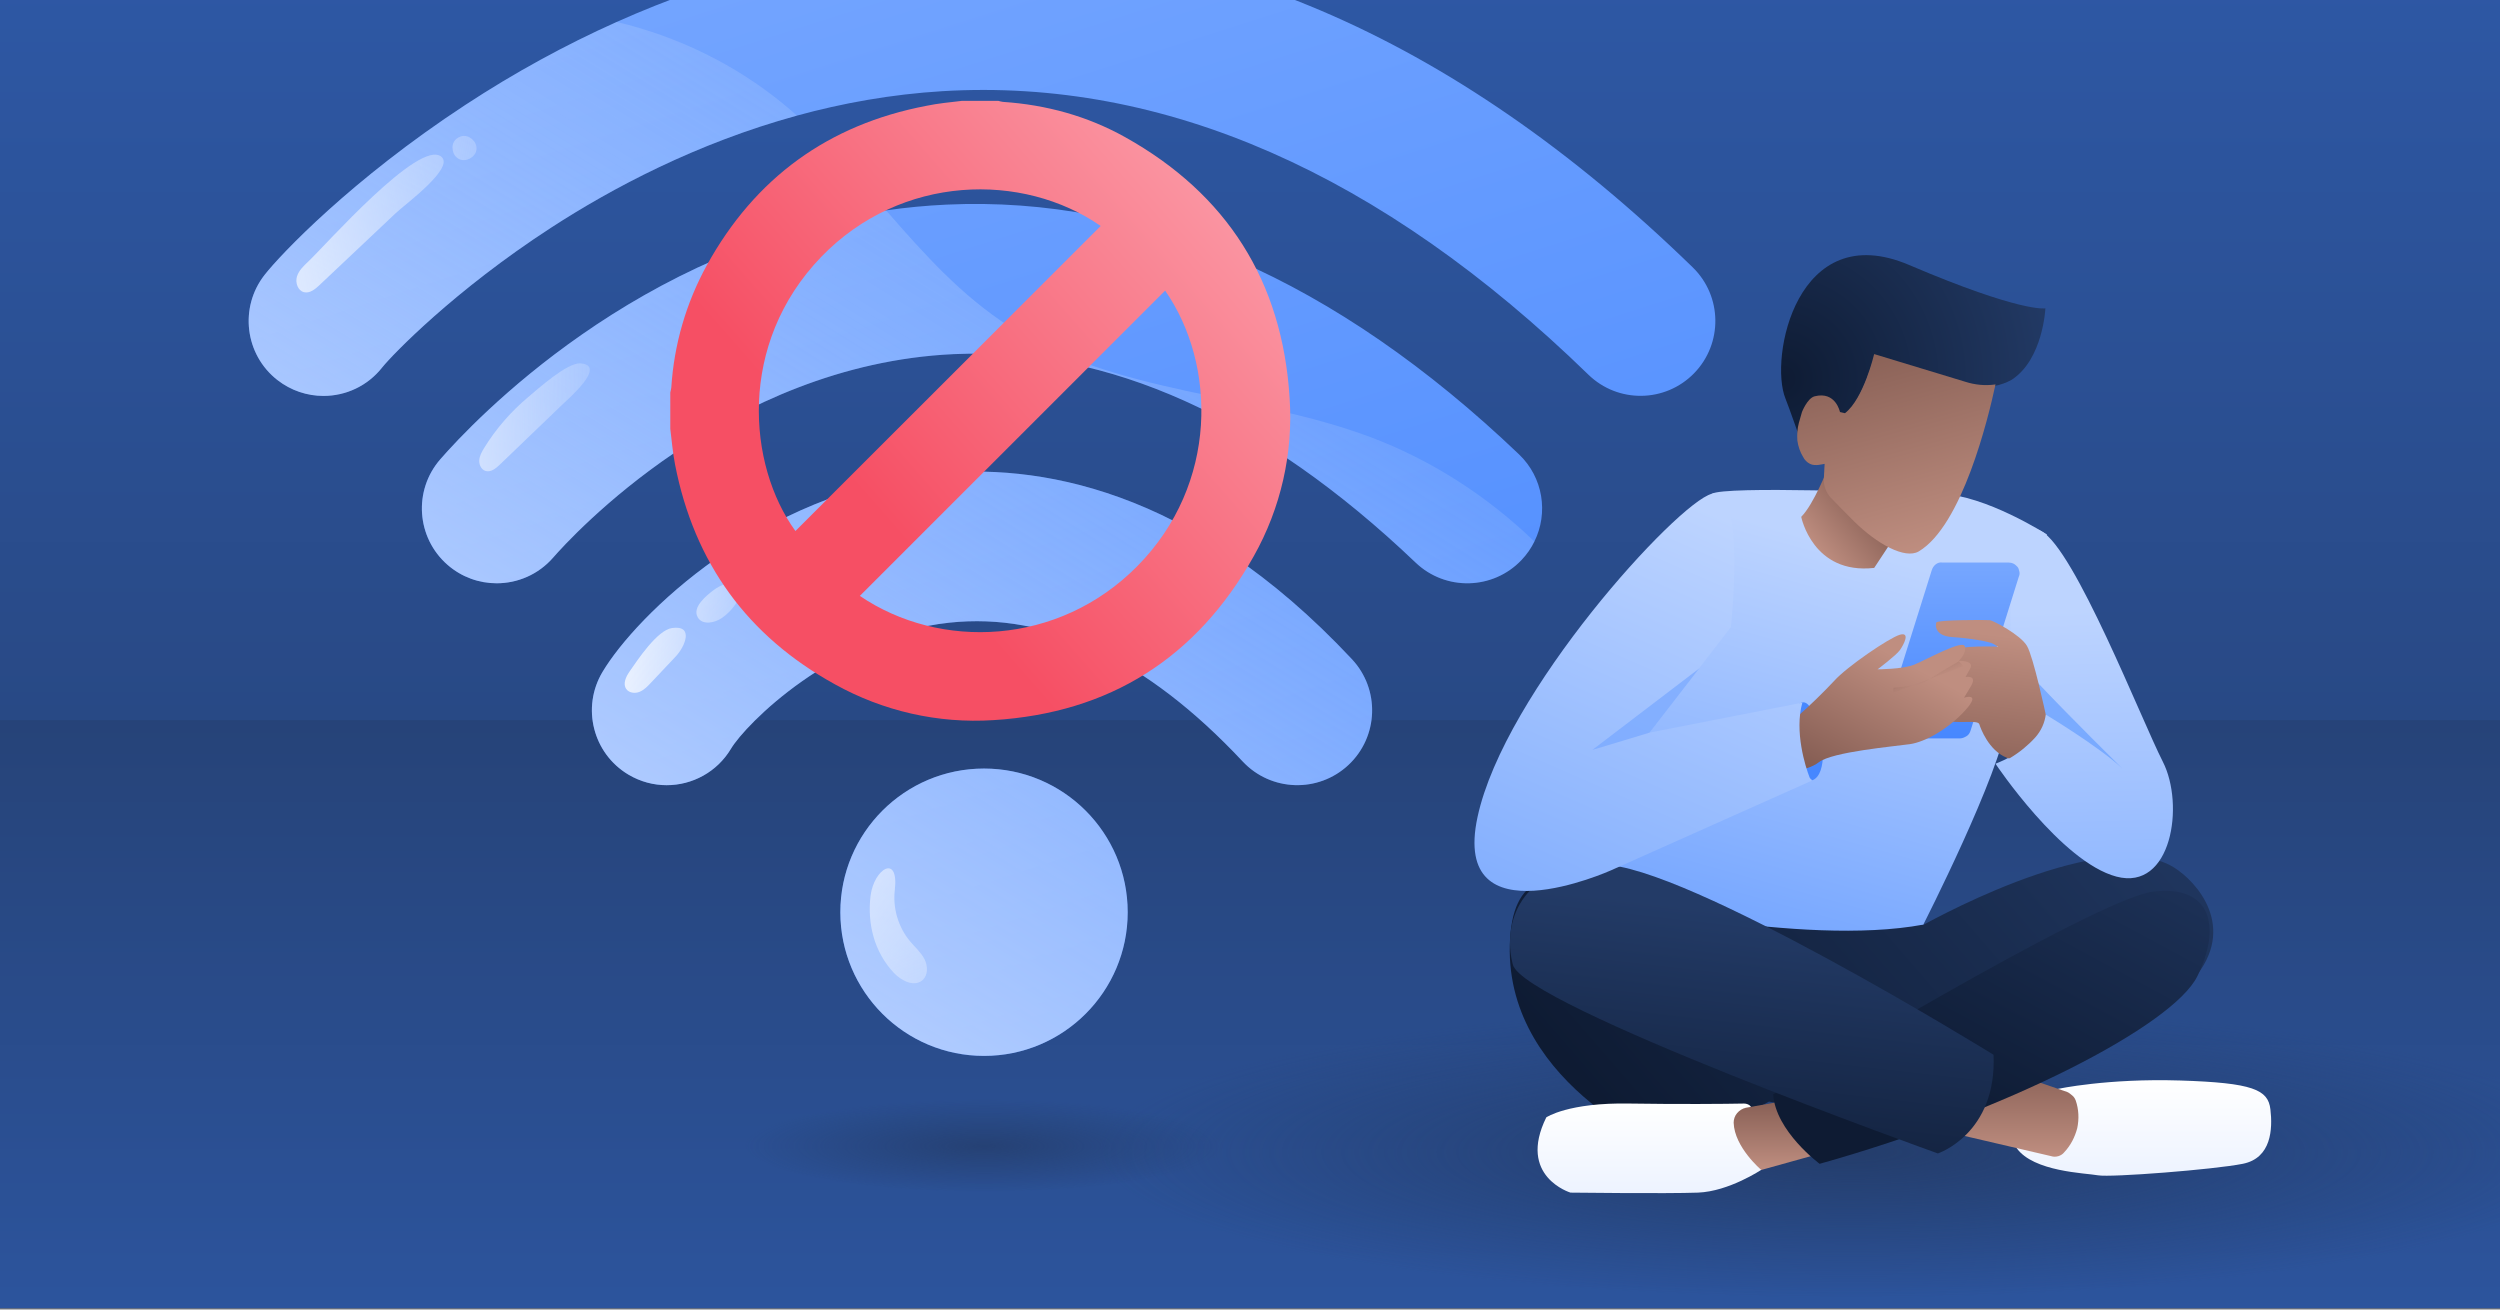
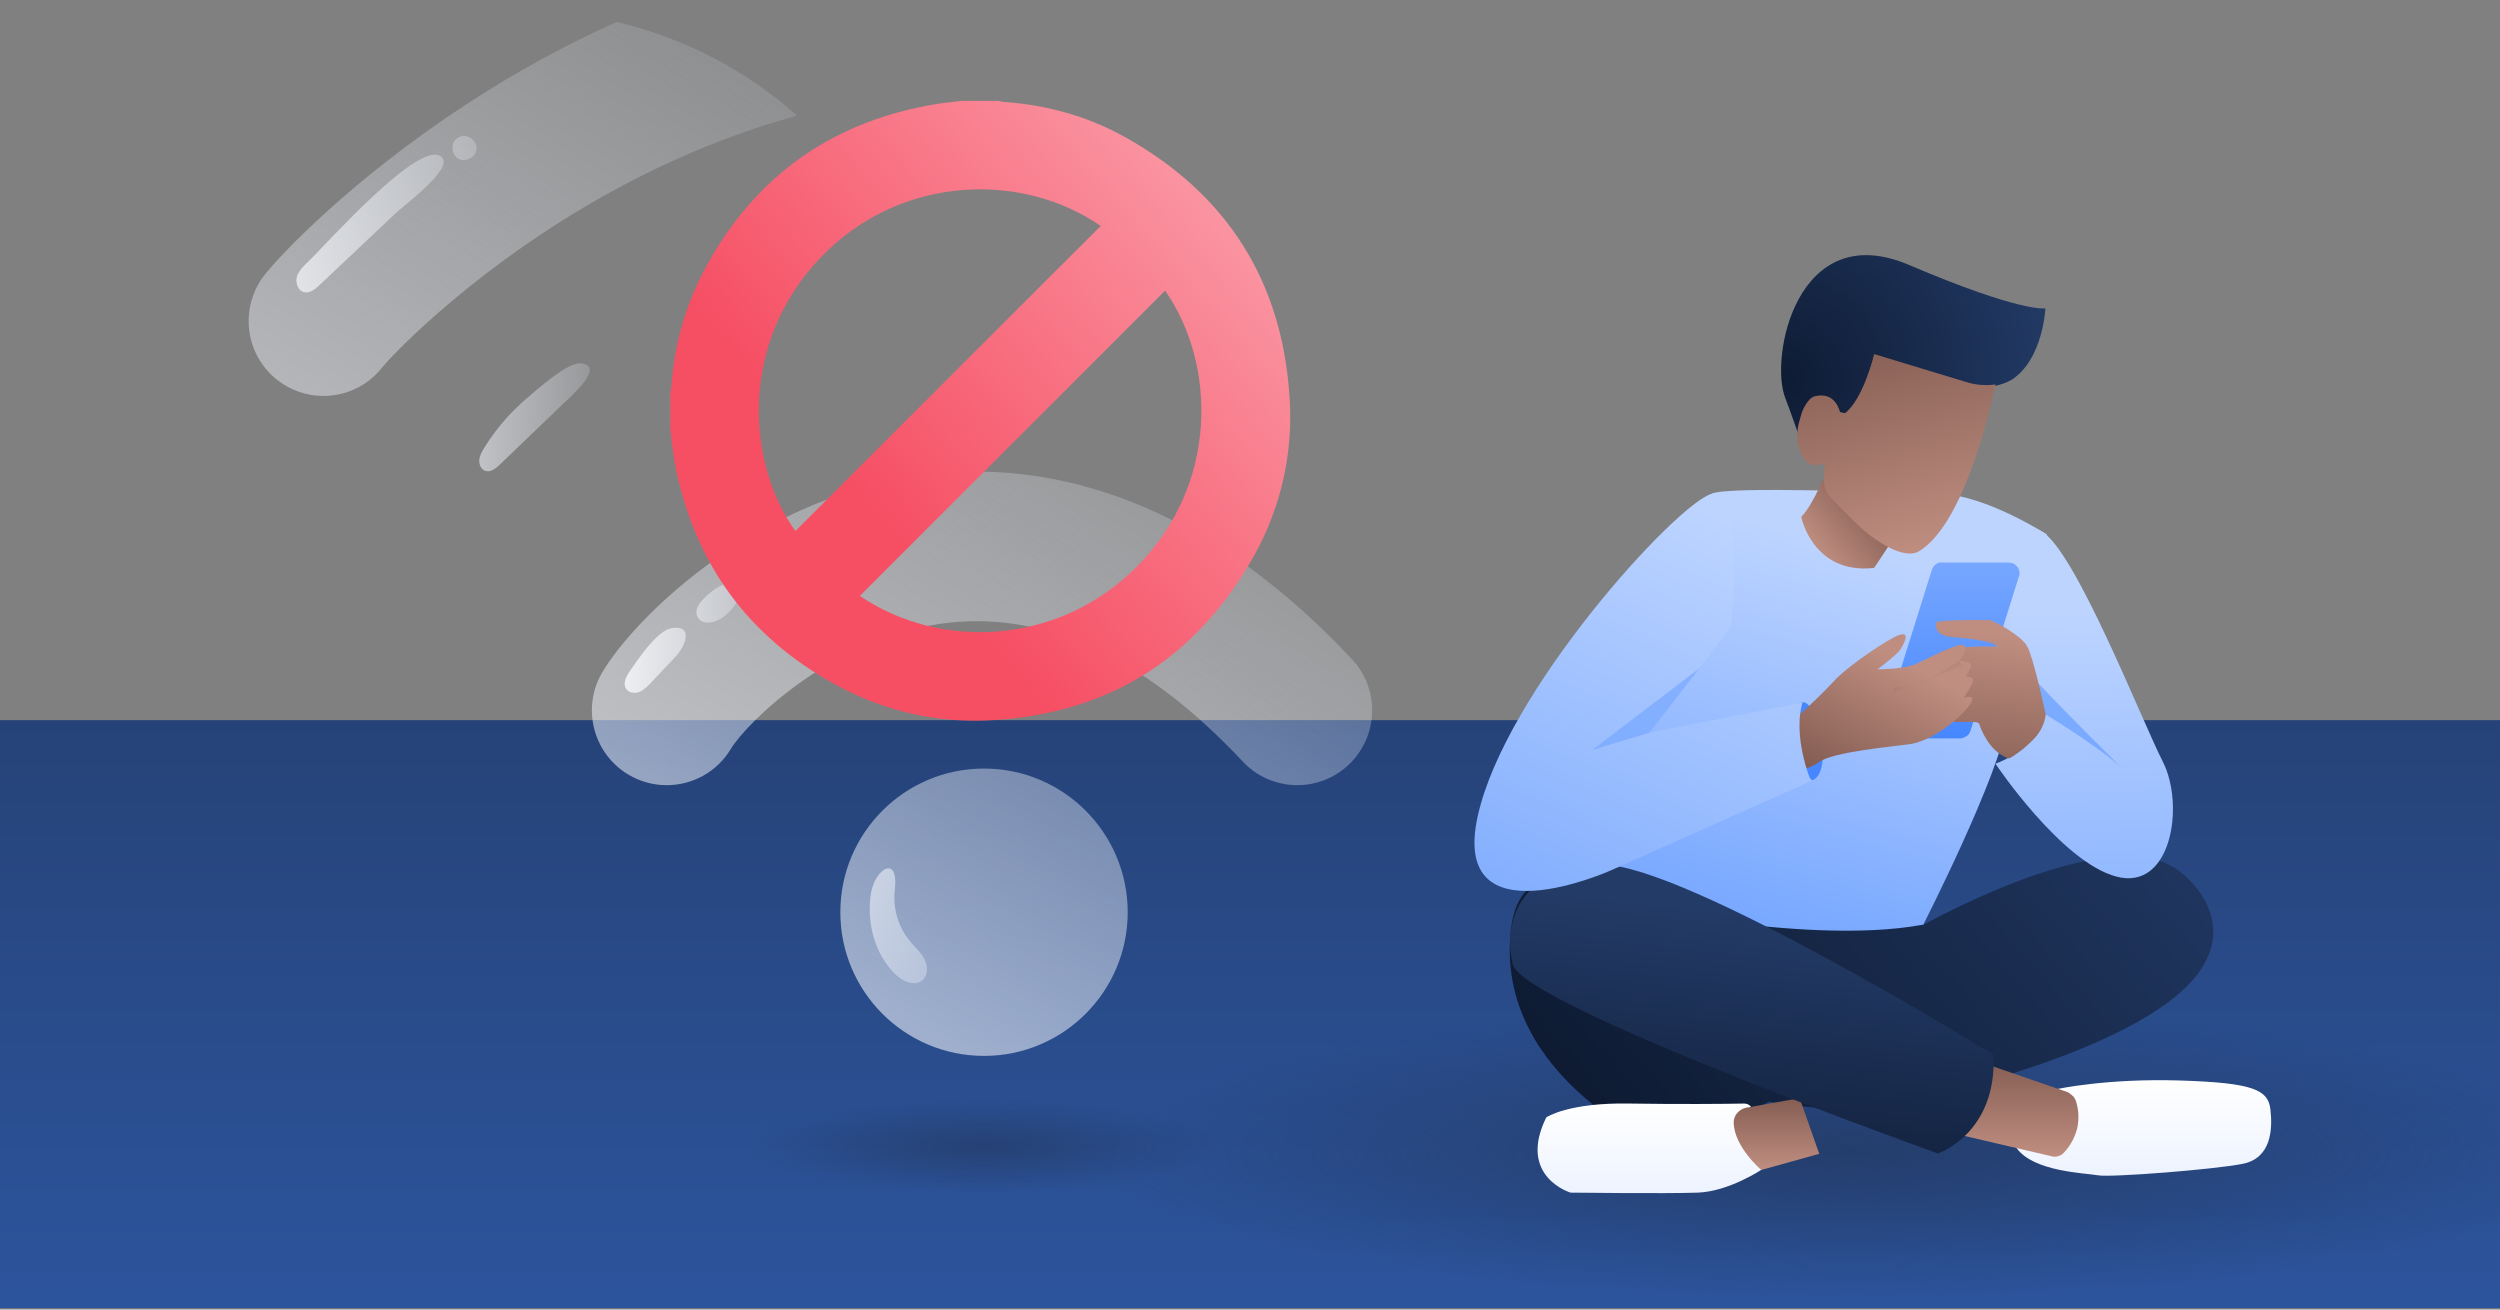
<svg xmlns="http://www.w3.org/2000/svg" xmlns:xlink="http://www.w3.org/1999/xlink" enable-background="new 0 0 945 495" viewBox="0 0 945 495">
  <rect x="0" y="0" width="945" height="495" fill="#808080" stroke="none" />
  <defs>
    <path id="SVGID_1_" d="M-.43-.5H945.43V494.5H-.43Z" />
    <clipPath id="SVGID_00000090253462147110347740000008628987251627243965_">
      <use xlink:href="#SVGID_1_" />
    </clipPath>
    <clipPath id="SVGID_00000057111867372569891420000012032988058385890958_">
      <use xlink:href="#SVGID_00000078043875309731412240000009824784664713688733_" />
    </clipPath>
    <linearGradient id="lg1">
      <stop offset="0" stop-color="#305eb2" />
      <stop offset="1" stop-color="#233b67" />
    </linearGradient>
    <linearGradient id="SVGID_00000088845452977565800210000011060246946121428407_" gradientUnits="userSpaceOnUse" x1="472.5" x2="472.5" xlink:href="#lg1" y1="-125.627" y2="535.156" />
    <linearGradient id="SVGID_00000163763842680219540430000007625224310357104768_" gradientUnits="userSpaceOnUse" x1="472.5" x2="472.5" xlink:href="#lg1" y1="623.938" y2="165.946" />
    <linearGradient id="lg2">
      <stop offset="0" stop-color="#77a7ff" />
      <stop offset="1" stop-color="#4687ff" />
    </linearGradient>
    <linearGradient id="SVGID_00000101070014681539572570000017431255619312322988_" gradientUnits="userSpaceOnUse" x1="310.185" x2="470.423" xlink:href="#lg2" y1="-69.824" y2="432.256" />
    <linearGradient id="lg3">
      <stop offset="0" stop-color="#ffffff" />
      <stop offset="1" stop-color="#edf3ff" stop-opacity="0" />
    </linearGradient>
    <linearGradient id="SVGID_00000122682154547815176230000010023869617866067359_" gradientUnits="userSpaceOnUse" x1="-43.065" x2="289.877" xlink:href="#lg3" y1="465.901" y2="-70.011" />
    <linearGradient id="SVGID_00000149362603814670129600000013228841225898115992_" gradientUnits="userSpaceOnUse" x1="202.104" x2="535.046" xlink:href="#lg3" y1="618.215" y2="82.303" />
    <linearGradient id="SVGID_00000110437943713961370630000006838922604632672401_" gradientUnits="userSpaceOnUse" x1="167.353" x2="500.296" xlink:href="#lg3" y1="596.626" y2="60.714" />
    <linearGradient id="SVGID_00000058579421807477215850000010684522293170097040_" gradientUnits="userSpaceOnUse" x1="133.147" x2="466.089" xlink:href="#lg3" y1="575.375" y2="39.463" />
    <linearGradient id="SVGID_00000115489381763601292520000005900909475612807300_" gradientUnits="userSpaceOnUse" x1="54.869" x2="227.126" xlink:href="#lg3" y1="98.688" y2="69.978" />
    <linearGradient id="SVGID_00000047757254426192890380000002349005990745380005_" gradientUnits="userSpaceOnUse" x1="51.195" x2="223.452" xlink:href="#lg3" y1="76.644" y2="47.934" />
    <linearGradient id="SVGID_00000084496759855034978580000013045551536295598492_" gradientUnits="userSpaceOnUse" x1="123.396" x2="249.585" xlink:href="#lg3" y1="157.346" y2="158.014" />
    <linearGradient id="SVGID_00000035494020456819281240000005918235721291203200_" gradientUnits="userSpaceOnUse" x1="219.468" x2="302.926" xlink:href="#lg3" y1="246.564" y2="255.466" />
    <linearGradient id="SVGID_00000180353001350545582230000009430354769581406643_" gradientUnits="userSpaceOnUse" x1="222.043" x2="305.501" xlink:href="#lg3" y1="222.429" y2="231.331" />
    <linearGradient id="SVGID_00000172399583241956301050000003392782987306525570_" gradientUnits="userSpaceOnUse" x1="264.035" x2="402.91" xlink:href="#lg3" y1="293.749" y2="397.014" />
    <linearGradient id="lg4">
      <stop offset="0" stop-color="#233b67" />
      <stop offset="1" stop-color="#233b67" stop-opacity="0" />
    </linearGradient>
    <radialGradient id="SVGID_00000130608305874777170620000012626792238124663937_" cx="-124.074" cy="-1121.393" gradientTransform="matrix(196.031 0 0 -38.389 25021.877 -42613.902)" gradientUnits="userSpaceOnUse" r="1.452" xlink:href="#lg4" />
    <linearGradient id="lg5">
      <stop offset="0" stop-color="#0e1b33" />
      <stop offset="1" stop-color="#233b67" />
    </linearGradient>
    <linearGradient id="SVGID_00000128487512388480758330000017709218930159197101_" gradientTransform="matrix(1 0 0 -1 0 -2795)" gradientUnits="userSpaceOnUse" x1="616.073" x2="821.436" xlink:href="#lg5" y1="-3223.992" y2="-3046.204" />
    <linearGradient id="lg6">
      <stop offset="0" stop-color="#ffffff" />
      <stop offset="1" stop-color="#edf3ff" />
    </linearGradient>
    <linearGradient id="SVGID_00000091717129772278296150000017181686921902424485_" gradientTransform="matrix(1 0 0 -1 0 -2795)" gradientUnits="userSpaceOnUse" x1="623.548" x2="623.548" xlink:href="#lg6" y1="-3212.11" y2="-3245.999" />
    <linearGradient id="SVGID_00000158715730499541072790000014165818845641896344_" gradientTransform="matrix(1 0 0 -1 0 -2795)" gradientUnits="userSpaceOnUse" x1="809.804" x2="809.804" xlink:href="#lg6" y1="-3203.304" y2="-3239.427" />
    <linearGradient id="lg7">
      <stop offset="0" stop-color="#855d53" />
      <stop offset="1" stop-color="#bf8e80" />
    </linearGradient>
    <linearGradient id="SVGID_00000110466639131307649010000013734801395451618451_" gradientTransform="matrix(1 0 0 -1 0 -2795)" gradientUnits="userSpaceOnUse" x1="762.134" x2="762.134" xlink:href="#lg7" y1="-3195.879" y2="-3232.235" />
    <linearGradient id="SVGID_00000173867305174190987840000011520918374304035730_" gradientTransform="matrix(1 0 0 -1 0 -2795)" gradientUnits="userSpaceOnUse" x1="671.495" x2="671.495" xlink:href="#lg7" y1="-3210.102" y2="-3237.242" />
    <linearGradient id="lg8">
      <stop offset="0" stop-color="#77a7ff" />
      <stop offset="1" stop-color="#bdd4ff" />
    </linearGradient>
    <linearGradient id="SVGID_00000065784305541054962280000012379937693671140994_" gradientTransform="matrix(1 0 0 -1 0 -2795)" gradientUnits="userSpaceOnUse" x1="666.98" x2="706.891" xlink:href="#lg8" y1="-3147.071" y2="-3004.115" />
    <linearGradient id="SVGID_00000085230179194479525580000001076857004608455313_" gradientTransform="matrix(1 0 0 -1 0 -2795)" gradientUnits="userSpaceOnUse" x1="790.462" x2="786.108" xlink:href="#lg8" y1="-3192.663" y2="-3025.761" />
    <linearGradient id="lg9">
      <stop offset="0" stop-color="#bf8e80" />
      <stop offset="1" stop-color="#855d53" />
    </linearGradient>
    <linearGradient id="SVGID_00000145759518663407821510000013798423825242130096_" gradientTransform="matrix(1 0 0 -1 0 -2795)" gradientUnits="userSpaceOnUse" x1="685.885" x2="708.38" xlink:href="#lg9" y1="-3002.425" y2="-2983.558" />
    <radialGradient id="SVGID_00000019678605095274959830000006223896937769657497_" cx="-128.524" cy="-1105.029" gradientTransform="matrix(69 -28.5 -28.5 -69 -21951.815 -79766.227)" gradientUnits="userSpaceOnUse" r="1.451" xlink:href="#lg5" />
    <linearGradient id="SVGID_00000114051491234291664910000003470483564868573601_" gradientTransform="matrix(1 0 0 -1 0 -2795)" gradientUnits="userSpaceOnUse" x1="708.441" x2="730.936" xlink:href="#lg7" y1="-2920.26" y2="-3002.985" />
    <linearGradient id="SVGID_00000003096319474817688130000008160583474793382311_" gradientTransform="matrix(1 0 0 -1 0 -2795)" gradientUnits="userSpaceOnUse" x1="737.53" x2="737.53" xlink:href="#lg2" y1="-3007.606" y2="-3074.113" />
    <linearGradient id="SVGID_00000015332824588313111660000002355426551879220112_" gradientTransform="matrix(1 0 0 -1 0 -2795)" gradientUnits="userSpaceOnUse" x1="754.178" x2="746.921" xlink:href="#lg9" y1="-3034.968" y2="-3093.021" />
    <linearGradient id="SVGID_00000137845576220671549340000014149678478229577646_" gradientTransform="matrix(1 0 0 -1 0 -2795)" gradientUnits="userSpaceOnUse" x1="735.094" x2="816.369" xlink:href="#lg5" y1="-3214.825" y2="-3063.887" />
    <linearGradient id="SVGID_00000049904983848317162480000013996914755224298930_" gradientTransform="matrix(1 0 0 -1 0 -2795)" gradientUnits="userSpaceOnUse" x1="652.806" x2="666.039" xlink:href="#lg5" y1="-3257.018" y2="-3140.56" />
    <linearGradient id="SVGID_00000020363944524971128360000007175745735019222155_" gradientTransform="matrix(1 0 0 -1 0 -2795)" gradientUnits="userSpaceOnUse" x1="727.234" x2="696.756" y1="-3035.317" y2="-3091.919">
      <stop offset=".187" stop-color="#bf8e80" />
      <stop offset="1" stop-color="#855d53" />
    </linearGradient>
    <linearGradient id="lg10">
      <stop offset="0" stop-color="#bf8e80" stop-opacity="0" />
      <stop offset="1" stop-color="#855d53" />
    </linearGradient>
    <linearGradient id="SVGID_00000051343759364317690890000014671109281964205464_" gradientTransform="matrix(1 0 0 -1 0 -2795)" gradientUnits="userSpaceOnUse" x1="730.046" x2="725.896" xlink:href="#lg10" y1="-3054.482" y2="-3044.947" />
    <linearGradient id="SVGID_00000127754716715149840840000000954055278780078521_" gradientTransform="matrix(1 0 0 -1 0 -2795)" gradientUnits="userSpaceOnUse" x1="-1798.838" x2="-1832.479" xlink:href="#lg10" y1="-19282.656" y2="-19498.322" />
    <linearGradient id="SVGID_00000116217901674493299470000006780915407792535202_" gradientTransform="matrix(1 0 0 -1 0 -2795)" gradientUnits="userSpaceOnUse" x1="-4507.865" x2="-4568.792" xlink:href="#lg10" y1="-20265.502" y2="-20465.494" />
    <linearGradient id="SVGID_00000178920181924246690630000017896116611373465516_" gradientTransform="matrix(1 0 0 -1 0 -2795)" gradientUnits="userSpaceOnUse" x1="594.423" x2="664.812" y1="-3157.419" y2="-2996.323">
      <stop offset="0" stop-color="#7facfe" />
      <stop offset="1" stop-color="#bdd4ff" />
    </linearGradient>
    <linearGradient id="SVGID_00000101099237482613225260000012268721804916555445_" gradientTransform="matrix(1 0 0 -1 0 -2795)" gradientUnits="userSpaceOnUse" x1="291.438" x2="608.825" y1="-3019.675" y2="-2741.407">
      <stop offset=".121" stop-color="#f64f64" />
      <stop offset="1" stop-color="#ffe4e8" />
    </linearGradient>
    <radialGradient id="SVGID_00000028317590545359062120000009169266682162556576_" cx="-125.745" cy="-1121.336" gradientTransform="matrix(196.031 0 0 -38.389 25021.877 -42613.902)" gradientUnits="userSpaceOnUse" r=".462" xlink:href="#lg4" />
    <path id="SVGID_00000078043875309731412240000009824784664713688733_" d="M-.43-.5H945.43V494.5H-.43Z" />
  </defs>
  <g clip-path="url(#SVGID_00000090253462147110347740000008628987251627243965_)">
-     <path clip-path="url(#SVGID_00000057111867372569891420000012032988058385890958_)" d="M-.43-.5H945.43V494.5H-.43Z" fill="url(#SVGID_00000088845452977565800210000011060246946121428407_)" />
    <path clip-path="url(#SVGID_00000057111867372569891420000012032988058385890958_)" d="M-.43 272.22H945.43V494.5H-.43Z" fill="url(#SVGID_00000163763842680219540430000007625224310357104768_)" />
    <g clip-path="url(#SVGID_00000057111867372569891420000012032988058385890958_)">
-       <path d="M371.96 290.51c-29.99 0-54.31 24.32-54.31 54.31s24.32 54.31 54.31 54.31c29.99 0 54.31-24.32 54.31-54.31S401.95 290.51 371.96 290.51zM511.04 249.18C449.87 183.8 391.24 175 352.82 179.11c-64.89 6.98-112.3 53.47-125.08 74.9-8.01 13.42-3.63 30.78 9.79 38.79 4.55 2.71 9.54 4 14.47 4 9.63 0 19.02-4.93 24.32-13.79 5.45-9.14 38.58-42.92 82.54-47.64 37.25-4 74.56 13.65 110.87 52.46 10.67 11.41 28.57 12 39.98 1.33C521.11 278.49 521.71 260.59 511.04 249.18zM574.17 171.73c-69.22-66.05-141.99-97.81-216.27-94.39-7.85.36-15.52 1.11-22.98 2.19-93.93 13.6-156.22 79.99-168.5 94.08-10.26 11.78-9.03 29.64 2.75 39.91 5.36 4.67 11.97 6.96 18.56 6.96 7.9 0 15.75-3.29 21.34-9.7 6.49-7.46 65.94-72.98 151.42-76.92 58.26-2.67 117 23.83 174.61 78.8 11.3 10.79 29.21 10.37 39.99-.93 2.04-2.14 3.68-4.52 4.91-7.03C585.35 193.91 583.34 180.47 574.17 171.73zM639.85 101.06C549 12.67 451.68-28.68 350.59-21.84 311.43-19.19 271.62-8.92 233.1 8.3c-19.48 8.71-38.63 19.19-57.21 31.37-42.91 28.12-69.83 56.5-75.87 64.23-9.63 12.3-7.48 30.1 4.82 39.73 5.19 4.05 11.33 6.02 17.44 6.02 8.39 0 16.68-3.72 22.25-10.84 3.82-4.74 27.19-29.03 63.89-52.83 22.76-14.76 54.74-31.84 92.83-42.28 17.2-4.71 35.64-8.06 55.05-9.24C440 29.44 522.14 65.47 600.4 141.61c11.2 10.9 29.1 10.65 39.99-.54C651.28 129.86 651.04 111.95 639.85 101.06z" fill="url(#SVGID_00000101070014681539572570000017431255619312322988_)" />
      <path d="M208.41 86c-36.7 23.8-60.07 48.09-63.89 52.83-5.57 7.12-13.86 10.84-22.25 10.84-6.1 0-12.25-1.97-17.44-6.02-12.3-9.63-14.45-27.44-4.82-39.73 6.05-7.73 32.96-36.12 75.87-64.23C194.46 27.5 213.62 17.01 233.1 8.3c22.98 5.44 44.75 16.01 63.03 31.03 1.73 1.43 3.44 2.88 5.11 4.38C263.15 54.15 231.17 71.24 208.41 86z" fill="url(#SVGID_00000122682154547815176230000010023869617866067359_)" />
      <circle cx="371.96" cy="344.82" fill="url(#SVGID_00000149362603814670129600000013228841225898115992_)" r="54.31" />
      <path d="M511.04 249.18c10.67 11.41 10.07 29.31-1.33 39.98-11.41 10.67-29.31 10.07-39.98-1.33-36.31-38.81-73.62-56.46-110.87-52.46-43.97 4.72-77.09 38.5-82.54 47.64-5.3 8.87-14.68 13.79-24.32 13.79-4.93 0-9.92-1.29-14.47-4-13.42-8.01-17.8-25.37-9.79-38.79 12.78-21.42 60.19-67.92 125.08-74.9C391.24 175 449.87 183.8 511.04 249.18z" fill="url(#SVGID_00000110437943713961370630000006838922604632672401_)" />
-       <path d="M580.02 204.7c-1.23 2.51-2.87 4.89-4.91 7.03-10.78 11.3-28.69 11.72-39.99.93-57.61-54.97-116.36-81.47-174.61-78.8-85.47 3.94-144.92 69.46-151.42 76.92-5.6 6.42-13.45 9.7-21.34 9.7-6.59 0-13.2-2.29-18.56-6.96-11.78-10.26-13.01-28.12-2.75-39.91 12.28-14.09 74.57-80.48 168.5-94.08 14.21 16.32 28.59 32.36 46.72 43.94 40.28 25.73 91.73 24.99 136.48 41.8C541.23 173.96 562.25 187.59 580.02 204.7z" fill="url(#SVGID_00000058579421807477215850000010684522293170097040_)" />
      <path d="M116.48 98.91c-1.75 1.64-3.58 3.39-4.25 5.69-.67 2.3.36 5.28 2.69 5.85 2.16.53 4.19-1.12 5.8-2.64 9.64-9.09 19.27-18.18 28.91-27.28 3.53-3.33 22.22-16.98 17.25-21.26C158.64 52.19 122.66 93.15 116.48 98.91z" fill="url(#SVGID_00000115489381763601292520000005900909475612807300_)" />
      <path d="M172.13 52.85c-1.95 2.12-1.17 6.07 1.44 7.3s6.15-.7 6.53-3.56c.38-2.86-2.52-5.65-5.36-5.16C173.85 51.58 172.74 52.18 172.13 52.85z" fill="url(#SVGID_00000047757254426192890380000002349005990745380005_)" />
      <path d="M183 169.35c-.88 1.43-1.73 2.95-1.84 4.62-.11 1.67.74 3.53 2.33 4.04 1.97.64 3.92-.91 5.41-2.35 7.81-7.5 15.62-15 23.43-22.5 2.75-2.64 17.16-15.03 7.11-15.8-5.02-.39-16.26 9.79-19.89 12.83C193.07 155.65 187.44 162.13 183 169.35z" fill="url(#SVGID_00000084496759855034978580000013045551536295598492_)" />
      <path d="M238.02 253.77c-1.39 1.99-2.69 4.7-1.29 6.68 1.05 1.49 3.26 1.76 4.96 1.09 1.7-.66 3.01-2.03 4.27-3.36 3.17-3.36 6.33-6.71 9.5-10.07 3.46-3.67 6.97-11.87-1.38-10.72C248.43 238.16 241 249.5 238.02 253.77z" fill="url(#SVGID_00000035494020456819281240000005918235721291203200_)" />
      <path d="M265.03 227.39c-1.52 1.88-2.44 4.02-1.24 6.03 1.76 2.95 6.34 2.1 9.16.13 3.95-2.76 6.84-6.99 7.97-11.67-3.09-3.38-8.63-.86-11.54 1.45C268.16 224.29 266.36 225.74 265.03 227.39z" fill="url(#SVGID_00000180353001350545582230000009430354769581406643_)" />
      <path d="M337.86 367.72c2.84 3.02 7.75 5.51 10.86 2.77 2.16-1.9 2.04-5.42.71-7.98s-3.57-4.48-5.42-6.69c-4.44-5.31-6.58-12.48-5.77-19.36 1.63-13.93-7.92-8.11-9.17 2.2C327.78 349.13 330.5 359.91 337.86 367.72z" fill="url(#SVGID_00000172399583241956301050000003392782987306525570_)" />
    </g>
    <g clip-path="url(#SVGID_00000057111867372569891420000012032988058385890958_)">
      <path d="M699.58 490.56c157.13 0 284.46-24.86 284.46-55.74s-127.33-55.74-284.46-55.74-284.46 24.75-284.46 55.64C415.12 465.7 542.19 490.56 699.58 490.56z" fill="url(#SVGID_00000130608305874777170620000012626792238124663937_)" opacity=".9" />
      <path d="M633.25 436c0 0-64-24.53-62.55-78.81 1.45-54.28 58.92-5.22 118.86-6.97 59.94-1.74 35.56.44 35.56.44s66.62-38.17 95.06-23.66c7.55 3.77 24.67 20.17 11.76 39.48-22.21 33.09-122.49 53.99-136.42 52.97-19.01-1.31-26.85-3.05-26.85-3.05L633.25 436z" fill="url(#SVGID_00000128487512388480758330000017709218930159197101_)" />
      <path d="M665.91 442.1c0 0-12.34 8.27-24.09 8.71-11.76.44-48.18 0-48.18 0s-20.17-6.1-9.14-28.45c0 0 8.27-5.66 31.49-5.22 18.29.29 36.28.15 43.25 0 .87 0 1.6.29 2.18.73.58.58 1.02 1.31 1.16 2.18L665.91 442.1z" fill="url(#SVGID_00000091717129772278296150000017181686921902424485_)" />
      <path d="M777.8 411.62c0 0 18.72-4.06 46.3-3.19 27.58.87 33.24 3.48 34.11 10.88.87 7.4.44 18.43-10.45 20.61-10.88 2.18-49.93 5.22-54.71 4.35-4.79-.87-24.38-1.31-30.77-10.3C755.89 424.97 777.8 411.62 777.8 411.62z" fill="url(#SVGID_00000158715730499541072790000014165818845641896344_)" />
      <path d="M780.27 435.57c2.47-2.61 4.06-5.81 4.93-9.14.73-3.48.58-7.11-.58-10.45-.29-.73-.73-1.45-1.31-1.89-.58-.44-1.16-1.02-1.89-1.31l-34.54-11.9-8.27 27.58 36.72 8.56c.87.29 1.74.29 2.76 0C778.97 436.73 779.69 436.29 780.27 435.57z" fill="url(#SVGID_00000110466639131307649010000013734801395451618451_)" />
      <path d="M659.96 418.73l20.32-3.63 7.4 21.04-21.91 6.1c0 0-10.16-8.56-10.45-17.85 0-1.31.44-2.61 1.31-3.63C657.49 419.75 658.65 419.02 659.96 418.73z" fill="url(#SVGID_00000173867305174190987840000011520918374304035730_)" />
      <path d="M727.01 349.5c0 0 29.17-57.18 31.78-77.36s14.95-70.1 14.95-70.1-23.22-14.95-40.35-15.38c-17.13-.44-81.13-3.05-86.35 0-5.22 3.05-47.31 152.53-45.14 152.97C604.08 340.07 681.15 358.07 727.01 349.5z" fill="url(#SVGID_00000065784305541054962280000012379937693671140994_)" />
      <path d="M771.71 270.55c0 0-.15 11.47-17.42 18.14 0 0 24.82 37.15 45.72 42.67 20.9 5.52 25.83-27.14 17.56-43.39-8.27-16.25-33.38-80.55-46.01-87.22-12.63-6.68-12.77 37.73-10.45 51.23C763.44 265.47 771.71 270.55 771.71 270.55z" fill="url(#SVGID_00000085230179194479525580000001076857004608455313_)" />
      <path d="M680.86 195.37c0 0 4.35 21.92 27.58 19.3l7.84-11.9-25.4-25.69C690.87 177.09 685.64 190.58 680.86 195.37z" fill="url(#SVGID_00000145759518663407821510000013798423825242130096_)" />
      <path d="M773.16 116.56c0 0-9 1.74-51.52-16.4s-52.97 35.27-46.73 50.51c1.31 3.19 5.95 16.55 5.95 16.55l11.61-3.19c.87-2.03 0-8.71 0-8.71l4.35 2.03c7.11-5.52 11.61-22.5 11.61-22.5l34.11 10.01c3.63 1.16 7.55 1.6 11.47 1.02 2.18-.44 4.35-1.16 6.39-2.32C772.29 135.87 773.16 116.56 773.16 116.56z" fill="url(#SVGID_00000019678605095274959830000006223896937769657497_)" />
      <path d="M708.43 133.84c0 0-3.92 16.84-11.03 22.35l-1.89-.44c0 0-1.6-7.98-9.58-5.95-2.76.73-4.79 5.95-4.79 5.95l-1.16 4.06c-.58 2.18-.73 4.35-.58 6.68.29 2.18 1.02 4.35 2.18 6.24.58 1.16 1.45 2.03 2.61 2.61 1.89 1.02 5.08 0 5.52 0l-.29 5.52c-.15 1.31.15 2.61.58 3.92.44 1.31 1.16 2.32 2.03 3.34 2.9 3.05 5.66 5.81 9 9.14 8.42 8.27 19.01 14.22 24.24 11.18 16.4-9.72 26.27-50.22 29.03-63.13-3.92.58-7.84.15-11.47-1.02L708.43 133.84z" fill="url(#SVGID_00000114051491234291664910000003470483564868573601_)" />
      <path d="M740.94 279.11h-25.11c-.58 0-1.31-.15-1.89-.44-.58-.29-1.02-.73-1.45-1.16-.44-.44-.58-1.16-.73-1.74-.15-.58-.15-1.31.15-1.89l18.29-58.34c.29-.87.73-1.6 1.45-2.18s1.6-.87 2.47-.73h25.11c.58 0 1.31.15 1.89.44.58.29 1.02.73 1.45 1.16.44.44.58 1.16.73 1.74.15.58.15 1.31-.15 1.89l-18.29 58.34c-.29.87-.73 1.6-1.45 2.03C742.68 278.68 741.81 279.11 740.94 279.11z" fill="url(#SVGID_00000003096319474817688130000008160583474793382311_)" />
      <path d="M773.3 270.12c0 0 20.03 12.05 28.88 20.32 0 0-19.16-18.87-31.64-32.07C758.07 245.15 773.3 270.12 773.3 270.12z" fill="#669fff" opacity=".7" />
      <path d="M773.3 270.12c0 0-4.64-21.77-7.11-25.98-2.47-4.21-12.77-9.58-14.08-9.72s-19.74-.15-20.17.87c-.44 1.02-.58 5.08 5.95 5.52 6.53.44 13.93 1.6 15.67 2.61l1.74 1.02c0 0-15.53-.58-15.96 1.45s-7.98 24.53-3.92 26.27 12.19-.29 12.77 1.6c.44 1.45 3.48 9.87 10.3 12.63.29.15.87.44 1.31.15 3.63-2.18 6.82-4.79 9.58-7.84C771.56 276.21 772.87 273.31 773.3 270.12z" fill="url(#SVGID_00000015332824588313111660000002355426551879220112_)" />
-       <path d="M687.82 439.92c0 0-16.69-12.34-17.56-26.27 0 0 121.77-74.02 143.68-76.63 21.92-2.61 25.83 13.21 16.69 31.93C821.49 387.67 758.36 420.18 687.82 439.92z" fill="url(#SVGID_00000137845576220671549340000014149678478229577646_)" />
      <path d="M732.52 436c0 0 22.35-7.4 21.04-37.3 0 0-116.98-72.28-148.04-71.84-31.06.44-37.73 22.35-33.67 37.73C575.63 379.98 732.52 436 732.52 436z" fill="url(#SVGID_00000049904983848317162480000013996914755224298930_)" />
      <path d="M688.26 276.07c.44 1.16 2.9 16.55-3.19 18.87-5.81 2.18-11.76-21.19-7.55-26.27C681.73 263.58 683.61 263.58 688.26 276.07z" fill="#4687ff" />
      <path d="M679.26 270.99c4.93-4.35 9.58-8.85 14.08-13.64 4.64-5.22 20.75-16.25 24.82-17.42 4.06-1.16 1.45 3.77 0 5.81-1.45 2.03-8.42 7.26-8.42 7.26s9.43 0 13.79-1.74c4.35-1.74 18.29-9.58 19.16-6.97.87 2.61-2.32 5.52-2.32 5.52s6.1-.29 4.35 2.9l-1.74 3.19c0 0 4.64-.87 2.03 3.48l-2.61 4.35c0 0 6.68-2.18.58 4.64-6.1 6.82-14.95 12.05-21.04 12.92-6.1.87-29.32 2.9-34.4 6.82-5.08 3.92-16.11 4.35-16.11 4.35L679.26 270.99z" fill="url(#SVGID_00000020363944524971128360000007175745735019222155_)" />
      <path d="M742.1 251.83l-1.6-1.89c0 0-8.85 5.08-11.9 7.26-3.05 2.18-12.92 2.76-12.92 2.76v1.89" fill="url(#SVGID_00000051343759364317690890000014671109281964205464_)" />
      <path d="M718.44 269.1v-1.45l11.61-3.48c1.45-.44 13.06-8.27 13.06-8.27s2.03-.15 2.76 1.02" fill="url(#SVGID_00000127754716715149840840000000954055278780078521_)" />
      <path d="M745.58 265.04c-.29-2.18-3.05-1.31-3.05-1.31s-9.58 7.11-12.34 8.56-11.76 3.48-11.76 3.48l.73 1.89" fill="url(#SVGID_00000116217901674493299470000006780915407792535202_)" />
      <path d="M685.21 294.93c-.29-.15-.44-.15-.73-.44-.29-.29-.29-.44-.44-.58-1.6-4.06-5.81-17.42-2.76-28.3l-57.76 11.32 30.77-39.91c0 0 5.81-53.84-7.26-50.36-13.06 3.48-78.37 74.89-88.53 122.2-10.16 47.31 50.36 20.17 50.36 20.17L685.21 294.93z" fill="url(#SVGID_00000178920181924246690630000017896116611373465516_)" />
      <path d="M623.53 276.94l-21.62 6.53 40.35-30.77L623.53 276.94z" fill="#77a7ff" opacity=".7" />
    </g>
    <path clip-path="url(#SVGID_00000057111867372569891420000012032988058385890958_)" d="M363.65 38.12h13.71c.55.16 1.18.32 1.73.39 16.39 1.1 31.92 5.36 46.19 13.32 38.54 21.52 59.43 54.47 62.19 98.53 1.42 20.89-3.31 41.7-13.56 59.9-21.52 38.39-54.47 59.27-98.45 61.95-20.89 1.34-41.62-3.39-59.9-13.56-33.03-18.21-53.13-45.87-60.38-83-.87-4.49-1.26-8.99-1.81-13.56v-13.71c.16-.63.32-1.34.39-1.97 1.02-16.16 5.6-31.92 13.4-46.11 18.21-33.03 45.87-53.2 83-60.3C354.58 39.07 359.08 38.67 363.65 38.12zM416.06 85.42C386.66 65 340.71 65.79 310.44 97.08c-31.69 32.87-27.82 78.74-9.77 103.65C339.13 162.35 377.6 123.88 416.06 85.42zM440.42 109.85 325.02 225.25c30.27 20.57 75.12 18.92 104.91-11.27C460.6 182.92 459.81 137.75 440.42 109.85z" fill="url(#SVGID_00000101099237482613225260000012268721804916555445_)" />
    <path clip-path="url(#SVGID_00000057111867372569891420000012032988058385890958_)" d="M372.04 450.34c49.96 0 90.45-7.9 90.45-17.72s-40.49-17.72-90.45-17.72-90.45 7.87-90.45 17.69C281.59 442.44 321.99 450.34 372.04 450.34z" fill="url(#SVGID_00000028317590545359062120000009169266682162556576_)" opacity=".7" />
  </g>
</svg>